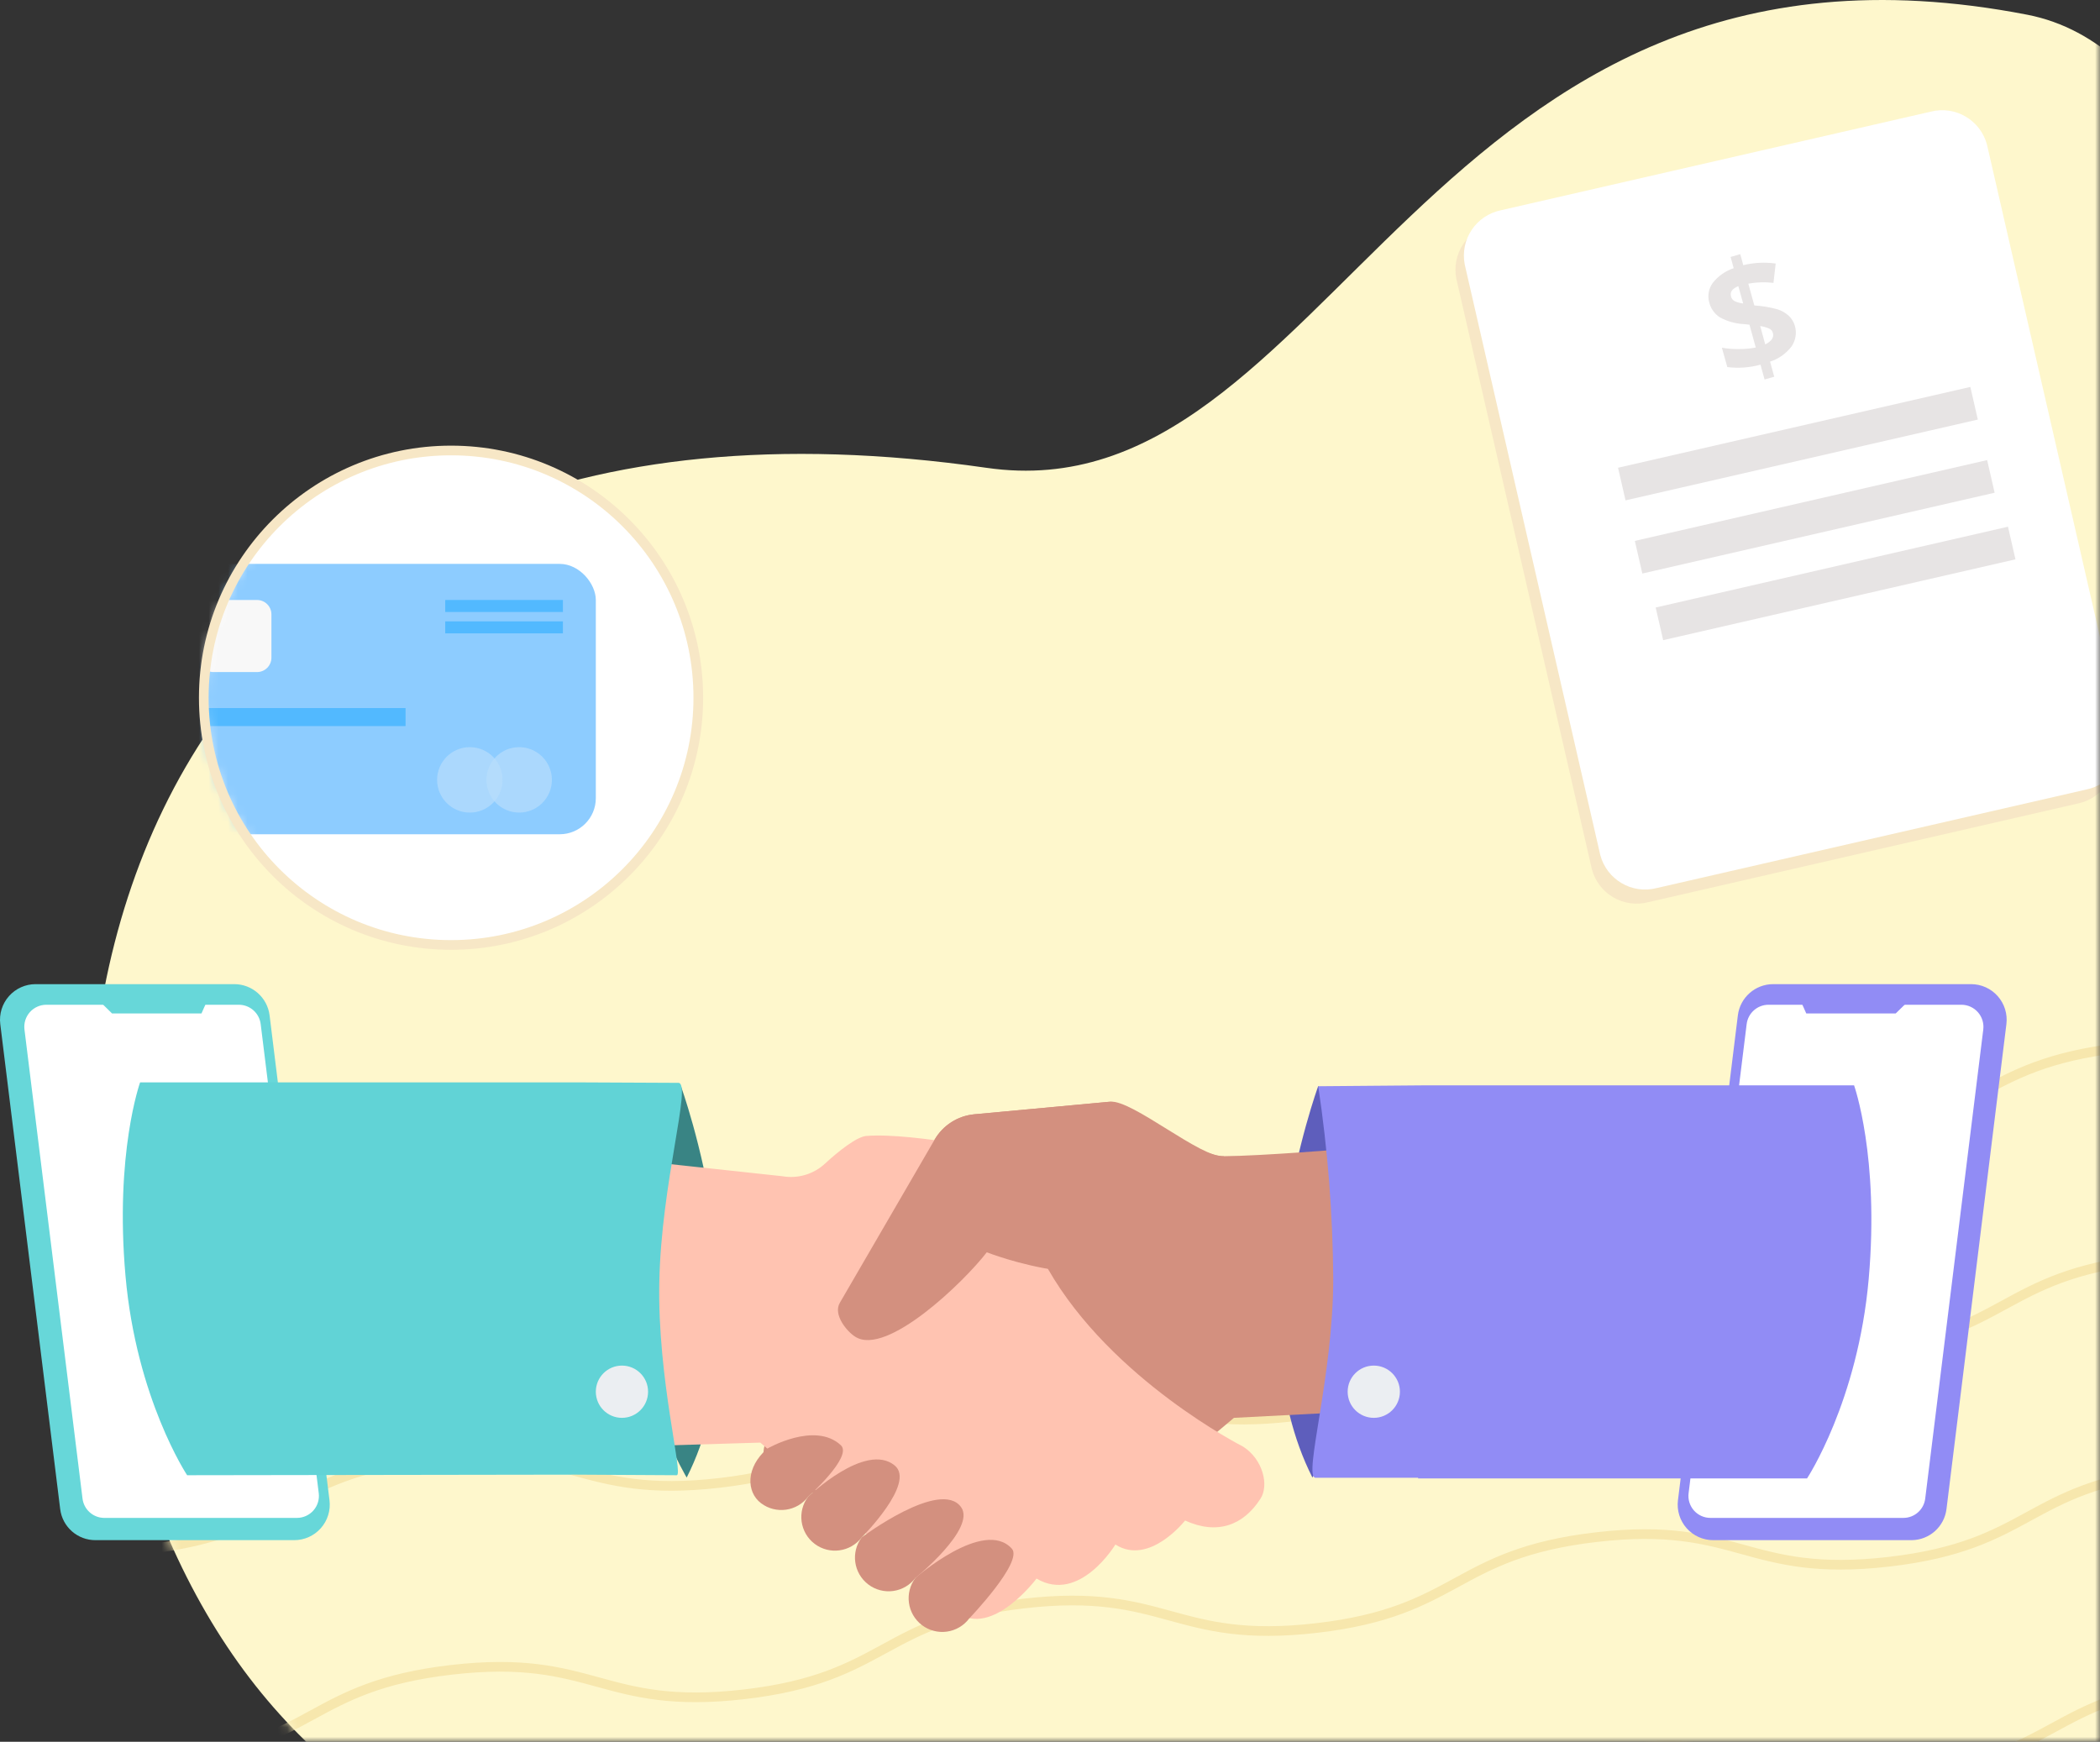
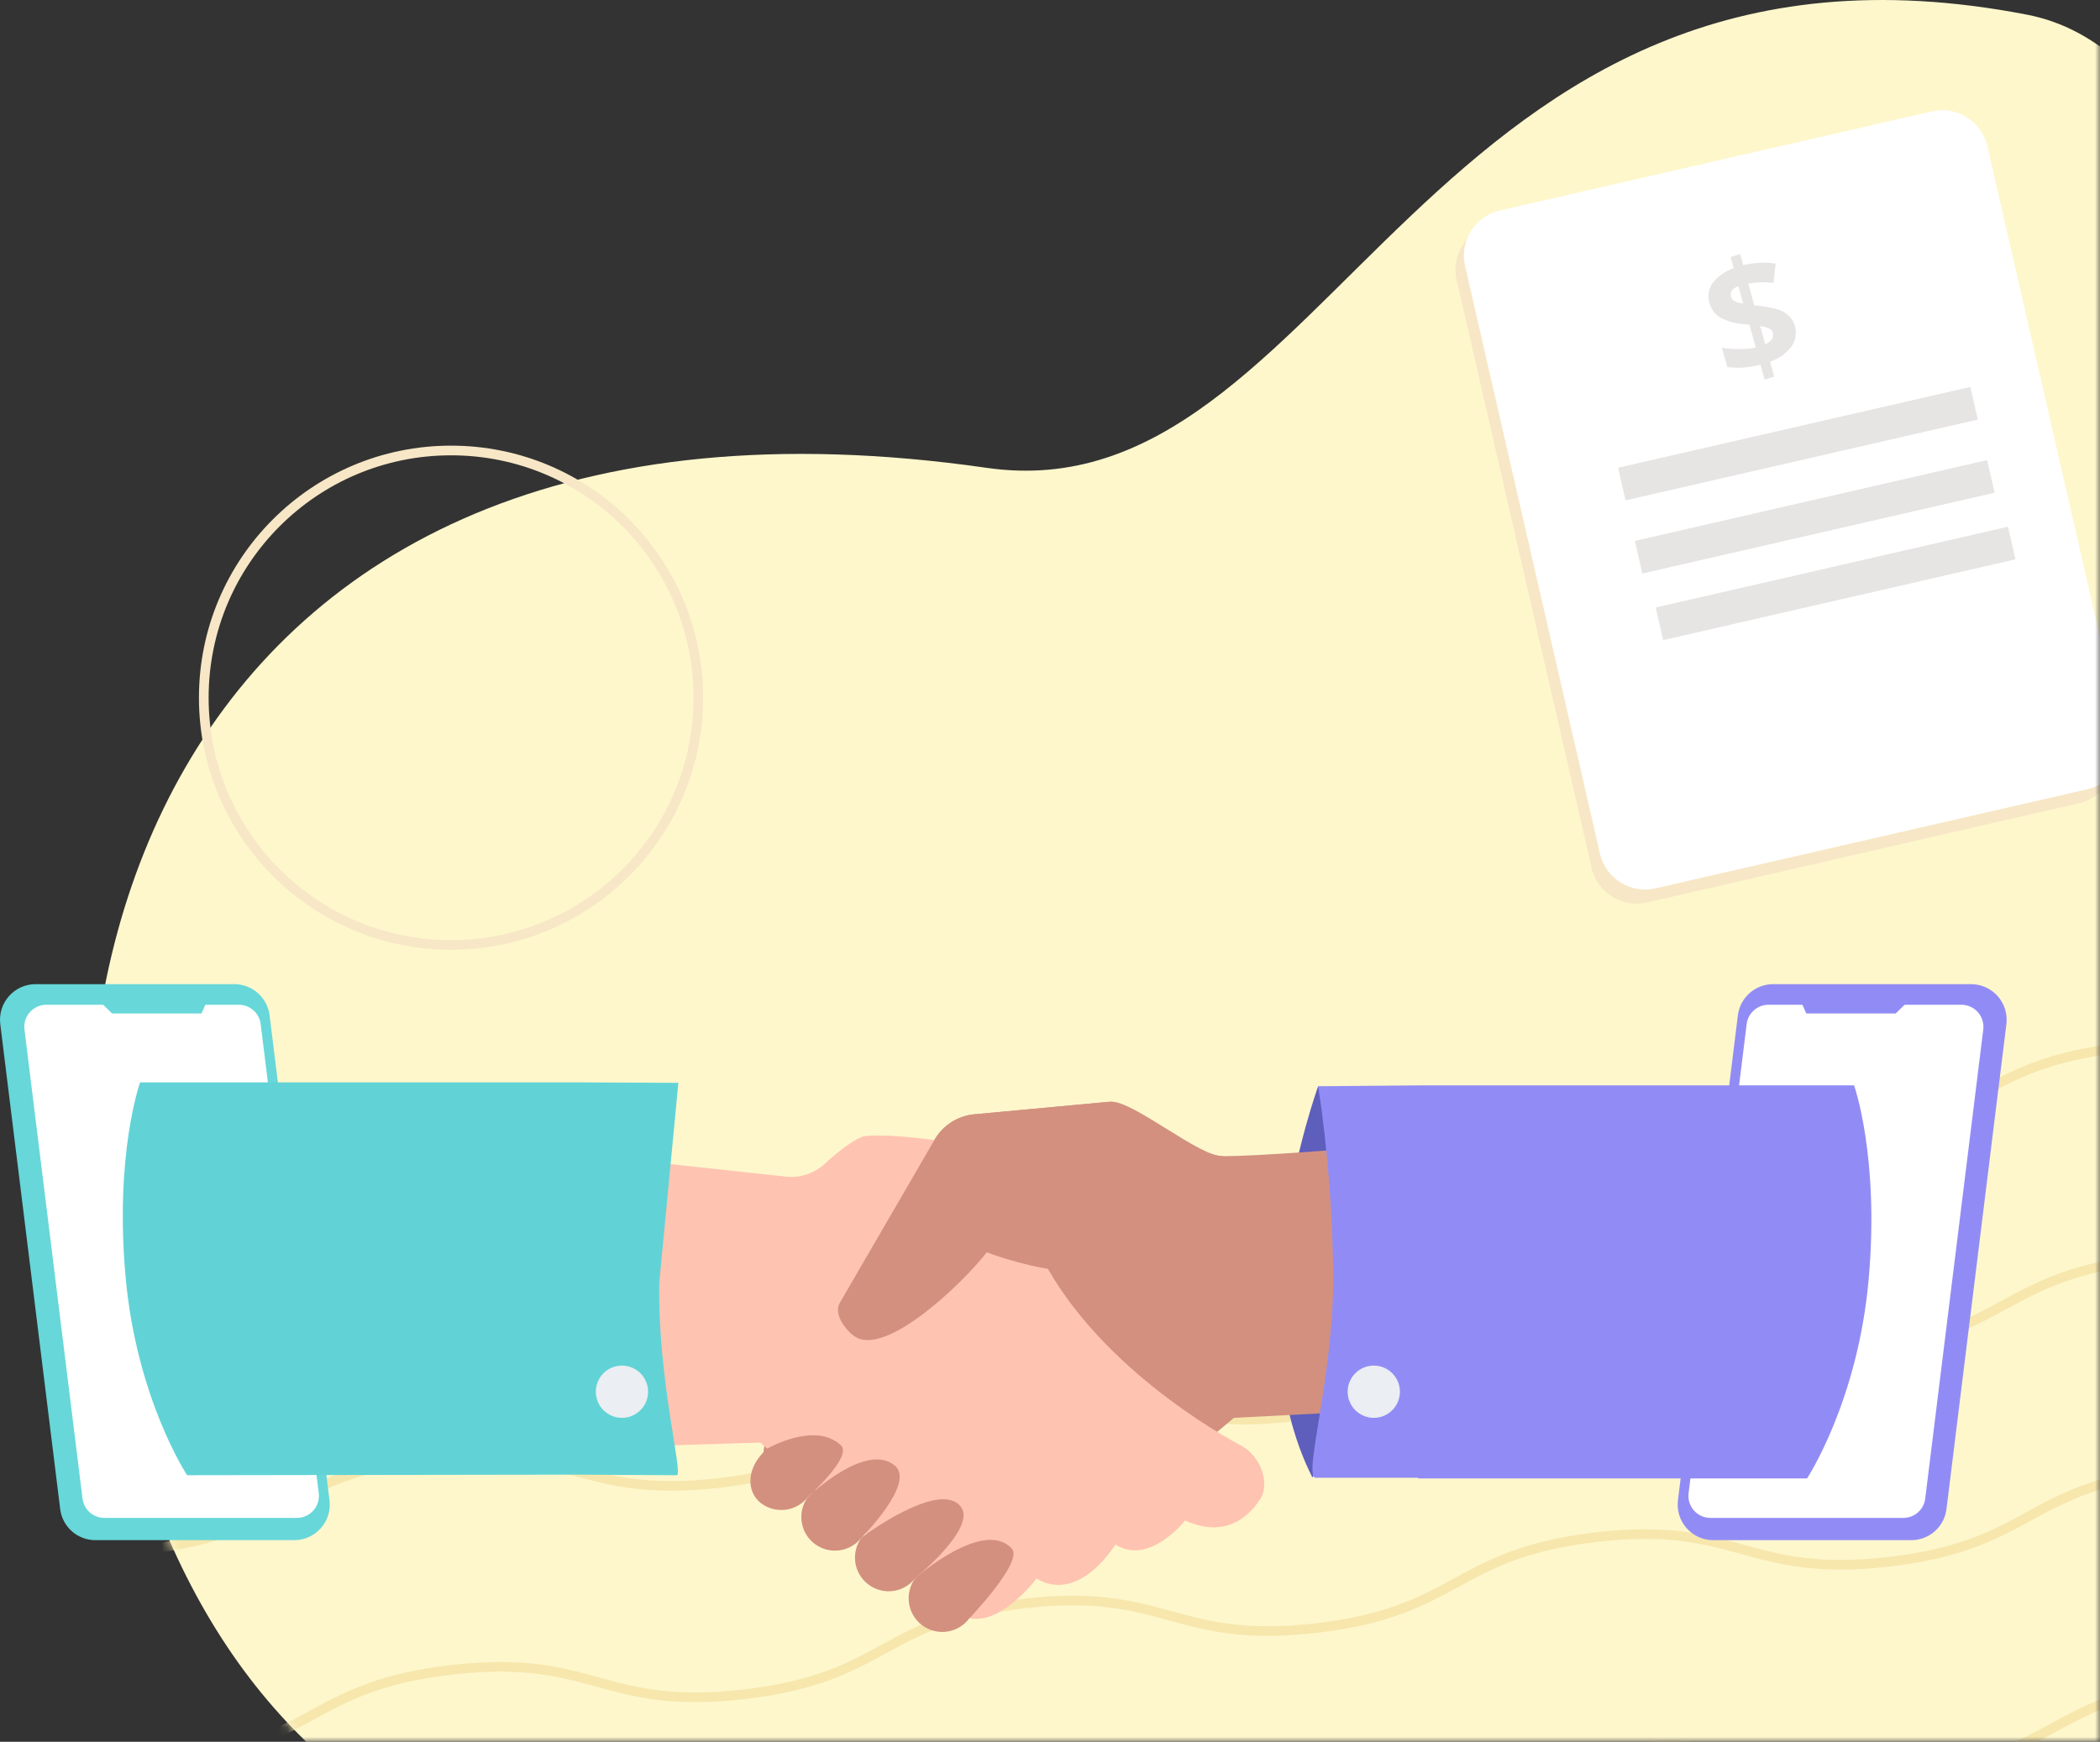
<svg xmlns="http://www.w3.org/2000/svg" xmlns:xlink="http://www.w3.org/1999/xlink" width="217px" height="180px" viewBox="0 0 217 180" version="1.1">
  <rect x="0" y="0" width="217" height="180" fill="#333333" stroke="none" />
  <title>a/illustration/trust</title>
  <desc>Created with Sketch.</desc>
  <defs>
    <rect id="path-1" x="0" y="0" width="263" height="190" />
    <path d="M226.97,116.304 C231.04,81.544 229.87,7.304 200.31,1.524 C137.97,-10.576 128.52,53.524 92.74,48.344 C5.95,35.884 -12.75,107.184 7.38,156.954 C25.59,201.954 70,202.104 134.38,204.664 C218.09,207.994 220.61,170.644 226.97,116.304 Z" id="path-3" />
-     <circle id="path-5" cx="25.55" cy="25.55" r="25.55" />
  </defs>
  <g id="Page-1" stroke="none" stroke-width="1" fill="none" fill-rule="evenodd">
    <g id="resonance_ui_01" transform="translate(-714, -1153)">
      <g id="trust" transform="translate(668, 1004)">
        <g id="Rectangle-5-Copy-3">
          <g id="a/illustration/trust" transform="translate(0, 139)">
            <g id="Rectangle-2">
              <mask id="mask-2" fill="white">
                <use xlink:href="#path-1" />
              </mask>
              <use id="Rectangle" fill-opacity="0" fill="#FFFFFF" xlink:href="#path-1" />
              <g id="Group-39" mask="url(#mask-2)">
                <g transform="translate(46, 10)">
                  <g id="Path-16" stroke="none" stroke-width="1" fill="none" fill-rule="evenodd" transform="translate(9.188, 0)">
                    <mask id="mask-4" fill="white">
                      <use xlink:href="#path-3" />
                    </mask>
                    <use id="Path" fill="#FEF7CC" fill-rule="nonzero" xlink:href="#path-3" />
                    <g id="Group" mask="url(#mask-4)" stroke="#F7E7AD">
                      <g transform="translate(-27.51, 107.414)" id="Path">
                        <path d="M8.38,93.85 C23.16,92.14 23.85,98.1 38.63,96.39 C53.41,94.68 52.72,88.71 67.51,87 C82.3,85.29 82.98,91.25 97.76,89.54 C112.54,87.83 111.86,81.86 126.64,80.15 C141.42,78.44 142.12,84.4 156.91,82.69 C171.7,80.98 171,75.01 185.79,73.3 C200.58,71.59 201.27,77.55 216.05,75.83 C230.83,74.11 230.15,68.16 244.94,66.45 C259.73,64.74 260.42,70.69 275.2,68.98" />
                        <path d="M5.84,72 C20.63,70.28 21.32,76.24 36.1,74.53 C50.88,72.82 50.19,66.86 64.97,65.15 C79.75,63.44 80.45,69.39 95.23,67.68 C110.01,65.97 109.33,60.01 124.11,58.3 C138.89,56.59 139.59,62.54 154.37,60.83 C169.15,59.12 168.47,53.16 183.26,51.44 C198.05,49.72 198.73,55.69 213.52,53.98 C228.31,52.27 227.62,46.31 242.4,44.59 C257.18,42.87 257.88,48.84 272.67,47.13" />
                        <path d="M3.31,50.14 C18.09,48.43 18.78,54.39 33.57,52.68 C48.36,50.97 47.66,45 62.44,43.29 C77.22,41.58 77.92,47.54 92.7,45.83 C107.48,44.12 106.8,38.15 121.58,36.44 C136.36,34.73 137.06,40.69 151.84,38.98 C166.62,37.27 165.94,31.3 180.73,29.59 C195.52,27.88 196.2,33.84 210.99,32.12 C225.78,30.4 225.09,24.45 239.87,22.74 C254.65,21.03 255.35,26.99 270.14,25.27" />
                        <path d="M0.78,28.29 C15.56,26.57 16.25,32.53 31.03,30.82 C45.81,29.11 45.13,23.15 59.91,21.44 C74.69,19.73 75.39,25.68 90.17,23.97 C104.95,22.26 104.26,16.3 119.05,14.59 C133.84,12.88 134.53,18.83 149.31,17.12 C164.09,15.41 163.41,9.45 178.19,7.73 C192.97,6.01 193.67,11.98 208.46,10.27 C223.25,8.56 222.55,2.6 237.34,0.88 C252.13,-0.84 252.82,5.13 267.61,3.42" />
                      </g>
                    </g>
                  </g>
                  <path d="M198.618,13.004 L154.248,23.184 C153.004,23.43 151.908,24.161 151.203,25.215 C150.498,26.269 150.241,27.56 150.488,28.804 L164.488,89.804 C164.805,91.032 165.598,92.084 166.692,92.727 C167.785,93.371 169.09,93.553 170.318,93.234 L214.678,83.044 C217.265,82.526 218.946,80.013 218.438,77.424 L204.438,16.424 C203.772,13.875 201.169,12.345 198.618,13.004 Z" id="Path" stroke="none" fill="#F7E7C6" fill-rule="nonzero" />
                  <path d="M199.488,11.544 L155.118,21.724 C152.53,22.242 150.849,24.754 151.358,27.344 L165.358,88.344 C166.024,90.903 168.638,92.439 171.198,91.774 L215.568,81.594 C216.812,81.347 217.907,80.617 218.612,79.563 C219.317,78.509 219.575,77.218 219.328,75.974 L205.328,14.974 C204.662,12.414 202.047,10.879 199.488,11.544 L199.488,11.544 Z" id="Path" stroke="none" fill="#FFFFFF" fill-rule="nonzero" />
                  <rect id="Rectangle" stroke="none" fill="#E7E4E4" fill-rule="nonzero" transform="translate(185.786, 45.848) rotate(-12.92) translate(-185.786, -45.848) " x="167.111" y="44.118" width="37.35" height="3.46" />
                  <rect id="Rectangle" stroke="none" fill="#E7E4E4" fill-rule="nonzero" transform="translate(187.522, 53.408) rotate(-12.92) translate(-187.522, -53.408) " x="168.847" y="51.678" width="37.35" height="3.46" />
                  <rect id="Rectangle" stroke="none" fill="#E7E4E4" fill-rule="nonzero" transform="translate(189.676, 60.293) rotate(-12.92) translate(-189.676, -60.293) " x="171.001" y="58.563" width="37.35" height="3.46" />
                  <path d="M185.458,33.634 C185.688,34.374 185.563,35.179 185.118,35.814 C184.557,36.547 183.786,37.091 182.908,37.374 L183.338,38.934 L182.338,39.214 L181.918,37.684 C180.802,37.993 179.636,38.078 178.488,37.934 L177.928,35.934 C178.505,36.036 179.091,36.083 179.678,36.074 C180.265,36.078 180.851,36.024 181.428,35.914 L180.778,33.554 L180.208,33.494 C179.335,33.451 178.484,33.212 177.718,32.794 C177.166,32.437 176.772,31.882 176.618,31.244 C176.43,30.557 176.562,29.822 176.978,29.244 C177.536,28.533 178.291,28.001 179.148,27.714 L178.828,26.554 L179.828,26.264 L180.138,27.404 C181.234,27.136 182.37,27.078 183.488,27.234 L183.258,29.234 C182.392,29.13 181.515,29.157 180.658,29.314 L181.278,31.564 C182.086,31.616 182.887,31.75 183.668,31.964 C184.103,32.097 184.502,32.326 184.838,32.634 C185.128,32.908 185.341,33.252 185.458,33.634 Z M178.868,30.634 C178.919,30.844 179.057,31.022 179.248,31.124 C179.527,31.247 179.824,31.328 180.128,31.364 L179.628,29.574 C179.008,29.824 178.748,30.174 178.868,30.604 L178.868,30.634 Z M183.198,34.404 C183.144,34.193 182.991,34.021 182.788,33.944 C182.499,33.823 182.197,33.739 181.888,33.694 L182.408,35.594 C183.068,35.254 183.328,34.864 183.198,34.414 L183.198,34.404 Z" id="Shape" stroke="none" fill="#E7E4E4" fill-rule="nonzero" />
                  <path d="M197.538,159.164 L177.038,159.164 C175.985,159.166 174.981,158.716 174.283,157.927 C173.585,157.139 173.259,156.089 173.388,155.044 L179.578,104.934 C179.805,103.09 181.37,101.705 183.228,101.704 L203.678,101.704 C204.732,101.704 205.735,102.157 206.433,102.947 C207.131,103.736 207.457,104.788 207.328,105.834 L201.138,155.944 C200.917,157.769 199.376,159.147 197.538,159.164 L197.538,159.164 Z" id="Path" stroke="none" fill="#918CF5" fill-rule="nonzero" />
                  <path d="M196.678,156.864 L176.748,156.864 C176.096,156.866 175.474,156.587 175.041,156.099 C174.609,155.611 174.407,154.961 174.488,154.314 L180.488,105.834 C180.629,104.692 181.598,103.835 182.748,103.834 L202.678,103.834 C203.331,103.834 203.952,104.115 204.384,104.605 C204.816,105.094 205.018,105.746 204.938,106.394 L198.938,154.874 C198.796,156.013 197.826,156.867 196.678,156.864 L196.678,156.864 Z" id="Path" stroke="none" fill="#FFFFFF" fill-rule="nonzero" />
                  <polygon id="Path" stroke="none" fill="#918CF5" fill-rule="nonzero" points="186.238 103.574 186.238 103.814 186.648 104.734 195.888 104.734 197.158 103.494" />
                  <path d="M138.328,114.414 L136.218,112.234 C136.218,112.234 127.368,136.414 135.618,152.694 C135.618,152.694 140.078,145.294 140.328,136.914 C140.578,128.534 138.328,114.414 138.328,114.414 Z" id="Path" stroke="none" fill="#5E5EBC" fill-rule="nonzero" />
-                   <path d="M68.248,114.414 L70.358,112.234 C70.358,112.234 79.198,136.414 70.958,152.694 C70.958,152.694 66.498,145.294 66.248,136.914 C65.998,128.534 68.248,114.414 68.248,114.414 Z" id="Path" stroke="none" fill="#398484" fill-rule="nonzero" />
                  <path d="M139.258,118.724 C139.258,118.724 130.348,119.464 126.468,119.484 C123.998,119.484 117.698,115.374 117.698,115.374 C116.768,114.844 115.638,113.764 114.568,113.864 L100.678,115.154 C98.968,115.313 97.44,116.289 96.578,117.774 L86.778,134.644 C86.437,135.236 86.373,135.948 86.602,136.593 C86.83,137.237 87.33,137.749 87.968,137.994 L88.378,138.144 C89.133,138.426 89.924,138.605 90.728,138.674 L89.488,139.754 L87.008,141.914 L79.938,147.914 C79.33,148.437 78.957,149.183 78.902,149.983 C78.848,150.784 79.116,151.573 79.648,152.174 L80.358,152.994 C81.767,154.609 84.218,154.779 85.838,153.374 L88.538,156.464 C89.21,157.243 90.166,157.722 91.193,157.794 C92.221,157.865 93.234,157.523 94.008,156.844 L96.708,159.944 C97.555,160.915 98.829,161.402 100.108,161.244 C100.876,161.15 101.597,160.826 102.178,160.314 L103.678,161.614 C105.087,163.229 107.538,163.399 109.158,161.994 L111.158,160.254 L127.508,146.524 L139.318,145.914 L139.258,118.724 Z" id="Path" stroke="none" fill="#D3907F" fill-rule="nonzero" />
                  <path d="M128.448,149.494 C128.448,149.494 114.868,142.624 108.288,131.134 L109.288,125.024 C109.583,122.47 107.975,120.081 105.498,119.394 C105.498,119.394 94.498,116.994 89.498,117.394 C88.498,117.494 86.608,118.994 85.238,120.264 C84.052,121.356 82.425,121.833 80.838,121.554 L66.478,120.004 L67.498,149.414 L78.568,149.084 L78.568,149.084 L96.948,164.924 L98.948,166.654 C102.518,169.264 107.108,163.134 107.108,163.134 C111.558,165.764 115.258,159.614 115.258,159.614 C118.768,161.854 122.458,157.134 122.458,157.134 C125.768,158.644 128.458,157.644 130.228,154.914 C131.158,153.544 130.528,150.824 128.448,149.494 Z" id="Path" stroke="none" fill="#FFC3B1" fill-rule="nonzero" />
                  <path d="M79.288,149.704 C77.048,151.634 77.108,154.184 78.638,155.344 L78.638,155.344 C80.168,156.501 82.347,156.201 83.508,154.674 C83.508,154.674 88.148,150.524 86.888,149.354 C84.198,146.854 79.288,149.704 79.288,149.704 Z" id="Path" stroke="none" fill="#D3907F" fill-rule="nonzero" />
                  <path d="M83.508,154.674 C82.35,156.204 82.65,158.383 84.178,159.544 L84.178,159.544 C85.708,160.701 87.887,160.401 89.048,158.874 C89.048,158.874 94.668,153.254 92.448,151.444 C89.428,148.974 83.508,154.674 83.508,154.674 Z" id="Path" stroke="none" fill="#D3907F" fill-rule="nonzero" />
                  <path d="M89.048,158.874 C87.892,160.407 88.197,162.586 89.728,163.744 L89.728,163.744 C90.463,164.301 91.39,164.543 92.304,164.415 C93.218,164.288 94.043,163.801 94.598,163.064 C94.598,163.064 100.908,157.954 99.308,155.744 C97.158,152.794 89.048,158.874 89.048,158.874 Z" id="Path" stroke="none" fill="#D3907F" fill-rule="nonzero" />
                  <path d="M94.598,163.064 C93.439,164.597 93.739,166.779 95.268,167.944 L95.268,167.944 C96.005,168.502 96.933,168.744 97.849,168.616 C98.764,168.488 99.591,168.002 100.148,167.264 C100.148,167.264 105.768,161.404 104.558,160.044 C101.678,156.854 94.598,163.064 94.598,163.064 Z" id="Path" stroke="none" fill="#D3907F" fill-rule="nonzero" />
                  <path d="M126.468,119.484 C124.158,119.744 117.008,113.634 114.728,113.854 L100.678,115.154 C98.968,115.313 97.44,116.289 96.578,117.774 L86.778,134.644 C86.058,135.884 87.558,137.644 88.378,138.144 C91.618,140.204 99.628,132.464 101.968,129.414 C101.968,129.414 115.348,134.704 121.088,128.664" id="Path" stroke="none" fill="#D3907F" fill-rule="nonzero" />
                  <path d="M9.898,159.164 L30.398,159.164 C31.451,159.166 32.454,158.716 33.152,157.927 C33.851,157.139 34.177,156.089 34.048,155.044 L27.858,104.934 C27.631,103.09 26.065,101.705 24.208,101.704 L3.678,101.704 C2.624,101.704 1.621,102.157 0.923,102.947 C0.225,103.736 -0.101,104.788 0.028,105.834 L6.218,155.944 C6.442,157.799 8.029,159.187 9.898,159.164 Z" id="Path" stroke="none" fill="#67D7D9" fill-rule="nonzero" />
                  <path d="M10.738,156.864 L30.678,156.864 C31.33,156.866 31.951,156.587 32.384,156.099 C32.816,155.611 33.018,154.961 32.938,154.314 L26.938,105.834 C26.796,104.692 25.828,103.835 24.678,103.834 L4.788,103.834 C4.135,103.834 3.513,104.115 3.081,104.605 C2.649,105.094 2.447,105.746 2.528,106.394 L8.528,154.874 C8.667,155.994 9.609,156.842 10.738,156.864 L10.738,156.864 Z" id="Path" stroke="none" fill="#FFFFFF" fill-rule="nonzero" />
                  <polygon id="Path" stroke="none" fill="#67D7D9" fill-rule="nonzero" points="21.228 103.574 21.228 103.814 20.818 104.734 11.578 104.734 10.318 103.494" />
-                   <path d="M70.098,111.904 L59.478,111.854 L14.478,111.854 C14.478,111.854 11.848,119.164 12.968,131.854 C14.088,144.544 19.338,152.454 19.338,152.454 L59.528,152.394 L69.928,152.454 C70.658,152.454 67.928,142.534 68.128,132.514 C68.318,122.244 71.528,111.914 70.098,111.904 Z" id="Path" stroke="none" fill="#61D3D6" fill-rule="nonzero" />
+                   <path d="M70.098,111.904 L59.478,111.854 L14.478,111.854 C14.478,111.854 11.848,119.164 12.968,131.854 C14.088,144.544 19.338,152.454 19.338,152.454 L59.528,152.394 L69.928,152.454 C70.658,152.454 67.928,142.534 68.128,132.514 Z" id="Path" stroke="none" fill="#61D3D6" fill-rule="nonzero" />
                  <circle id="Oval" stroke="none" fill="#EBEEF2" fill-rule="nonzero" cx="64.268" cy="143.824" r="2.7" />
                  <path d="M191.588,112.164 L147.168,112.164 L147.068,112.164 L136.218,112.254 C137.206,118.838 137.724,125.485 137.768,132.144 C137.768,142.224 134.658,152.564 135.918,152.714 C136.128,152.714 146.538,152.714 146.538,152.714 L146.538,152.784 L186.728,152.784 C186.728,152.784 191.978,144.834 193.098,132.184 C194.218,119.534 191.588,112.164 191.588,112.164 Z" id="Path" stroke="none" fill="#918CF5" fill-rule="nonzero" />
                  <circle id="Oval" stroke="none" fill="#EBEEF2" fill-rule="nonzero" cx="141.958" cy="143.824" r="2.7" />
                  <g id="Oval-9" stroke="none" stroke-width="1" fill="none" fill-rule="evenodd" transform="translate(21.058, 46.554)">
                    <mask id="mask-6" fill="white">
                      <use xlink:href="#path-5" />
                    </mask>
                    <use id="Oval" fill="#FFFFFF" fill-rule="nonzero" xlink:href="#path-5" />
                    <g id="surface1" mask="url(#mask-6)">
                      <g transform="translate(-4.38, 10.86)">
                        <rect id="Rectangle" fill="#8DCCFF" fill-rule="nonzero" x="0.19" y="0.86" width="44.7" height="27.94" rx="3.73" />
                        <rect id="Rectangle" fill="#52B9FF" fill-rule="nonzero" x="3.92" y="15.76" width="21.31" height="1.86" />
                        <rect id="Rectangle" fill="#52B9FF" fill-rule="nonzero" x="29.33" y="4.59" width="12.16" height="1.24" />
                        <rect id="Rectangle" fill="#52B9FF" fill-rule="nonzero" x="29.33" y="6.8" width="12.16" height="1.24" />
                        <path d="M3.92,10.55 L3.92,6.08 C3.917,5.684 4.073,5.303 4.353,5.023 C4.633,4.743 5.014,4.587 5.41,4.59 L9.88,4.59 C10.703,4.59 11.37,5.257 11.37,6.08 L11.37,10.55 C11.37,10.945 11.213,11.324 10.934,11.604 C10.654,11.883 10.275,12.04 9.88,12.04 L5.41,12.04 C5.015,12.04 4.636,11.883 4.356,11.604 C4.077,11.324 3.92,10.945 3.92,10.55 Z" id="Path" fill="#F8F8F8" fill-rule="nonzero" />
                        <g id="Group" opacity="0.4" stroke-width="1" fill="none" fill-rule="evenodd" transform="translate(28, 19)">
                          <g opacity="0.7" fill="#F8F8F8" fill-rule="nonzero" id="Oval">
                            <circle cx="3.87" cy="4.18" r="3.38" />
                          </g>
                          <g opacity="0.7" transform="translate(5, 0)" fill="#F8F8F8" fill-rule="nonzero" id="Oval">
                            <circle cx="3.97" cy="4.18" r="3.38" />
                          </g>
                        </g>
                      </g>
                    </g>
                  </g>
                  <circle id="Oval" stroke="#F7E7C6" stroke-width="1" fill="none" cx="46.608" cy="72.104" r="25.55" />
                </g>
              </g>
            </g>
          </g>
        </g>
      </g>
    </g>
  </g>
</svg>